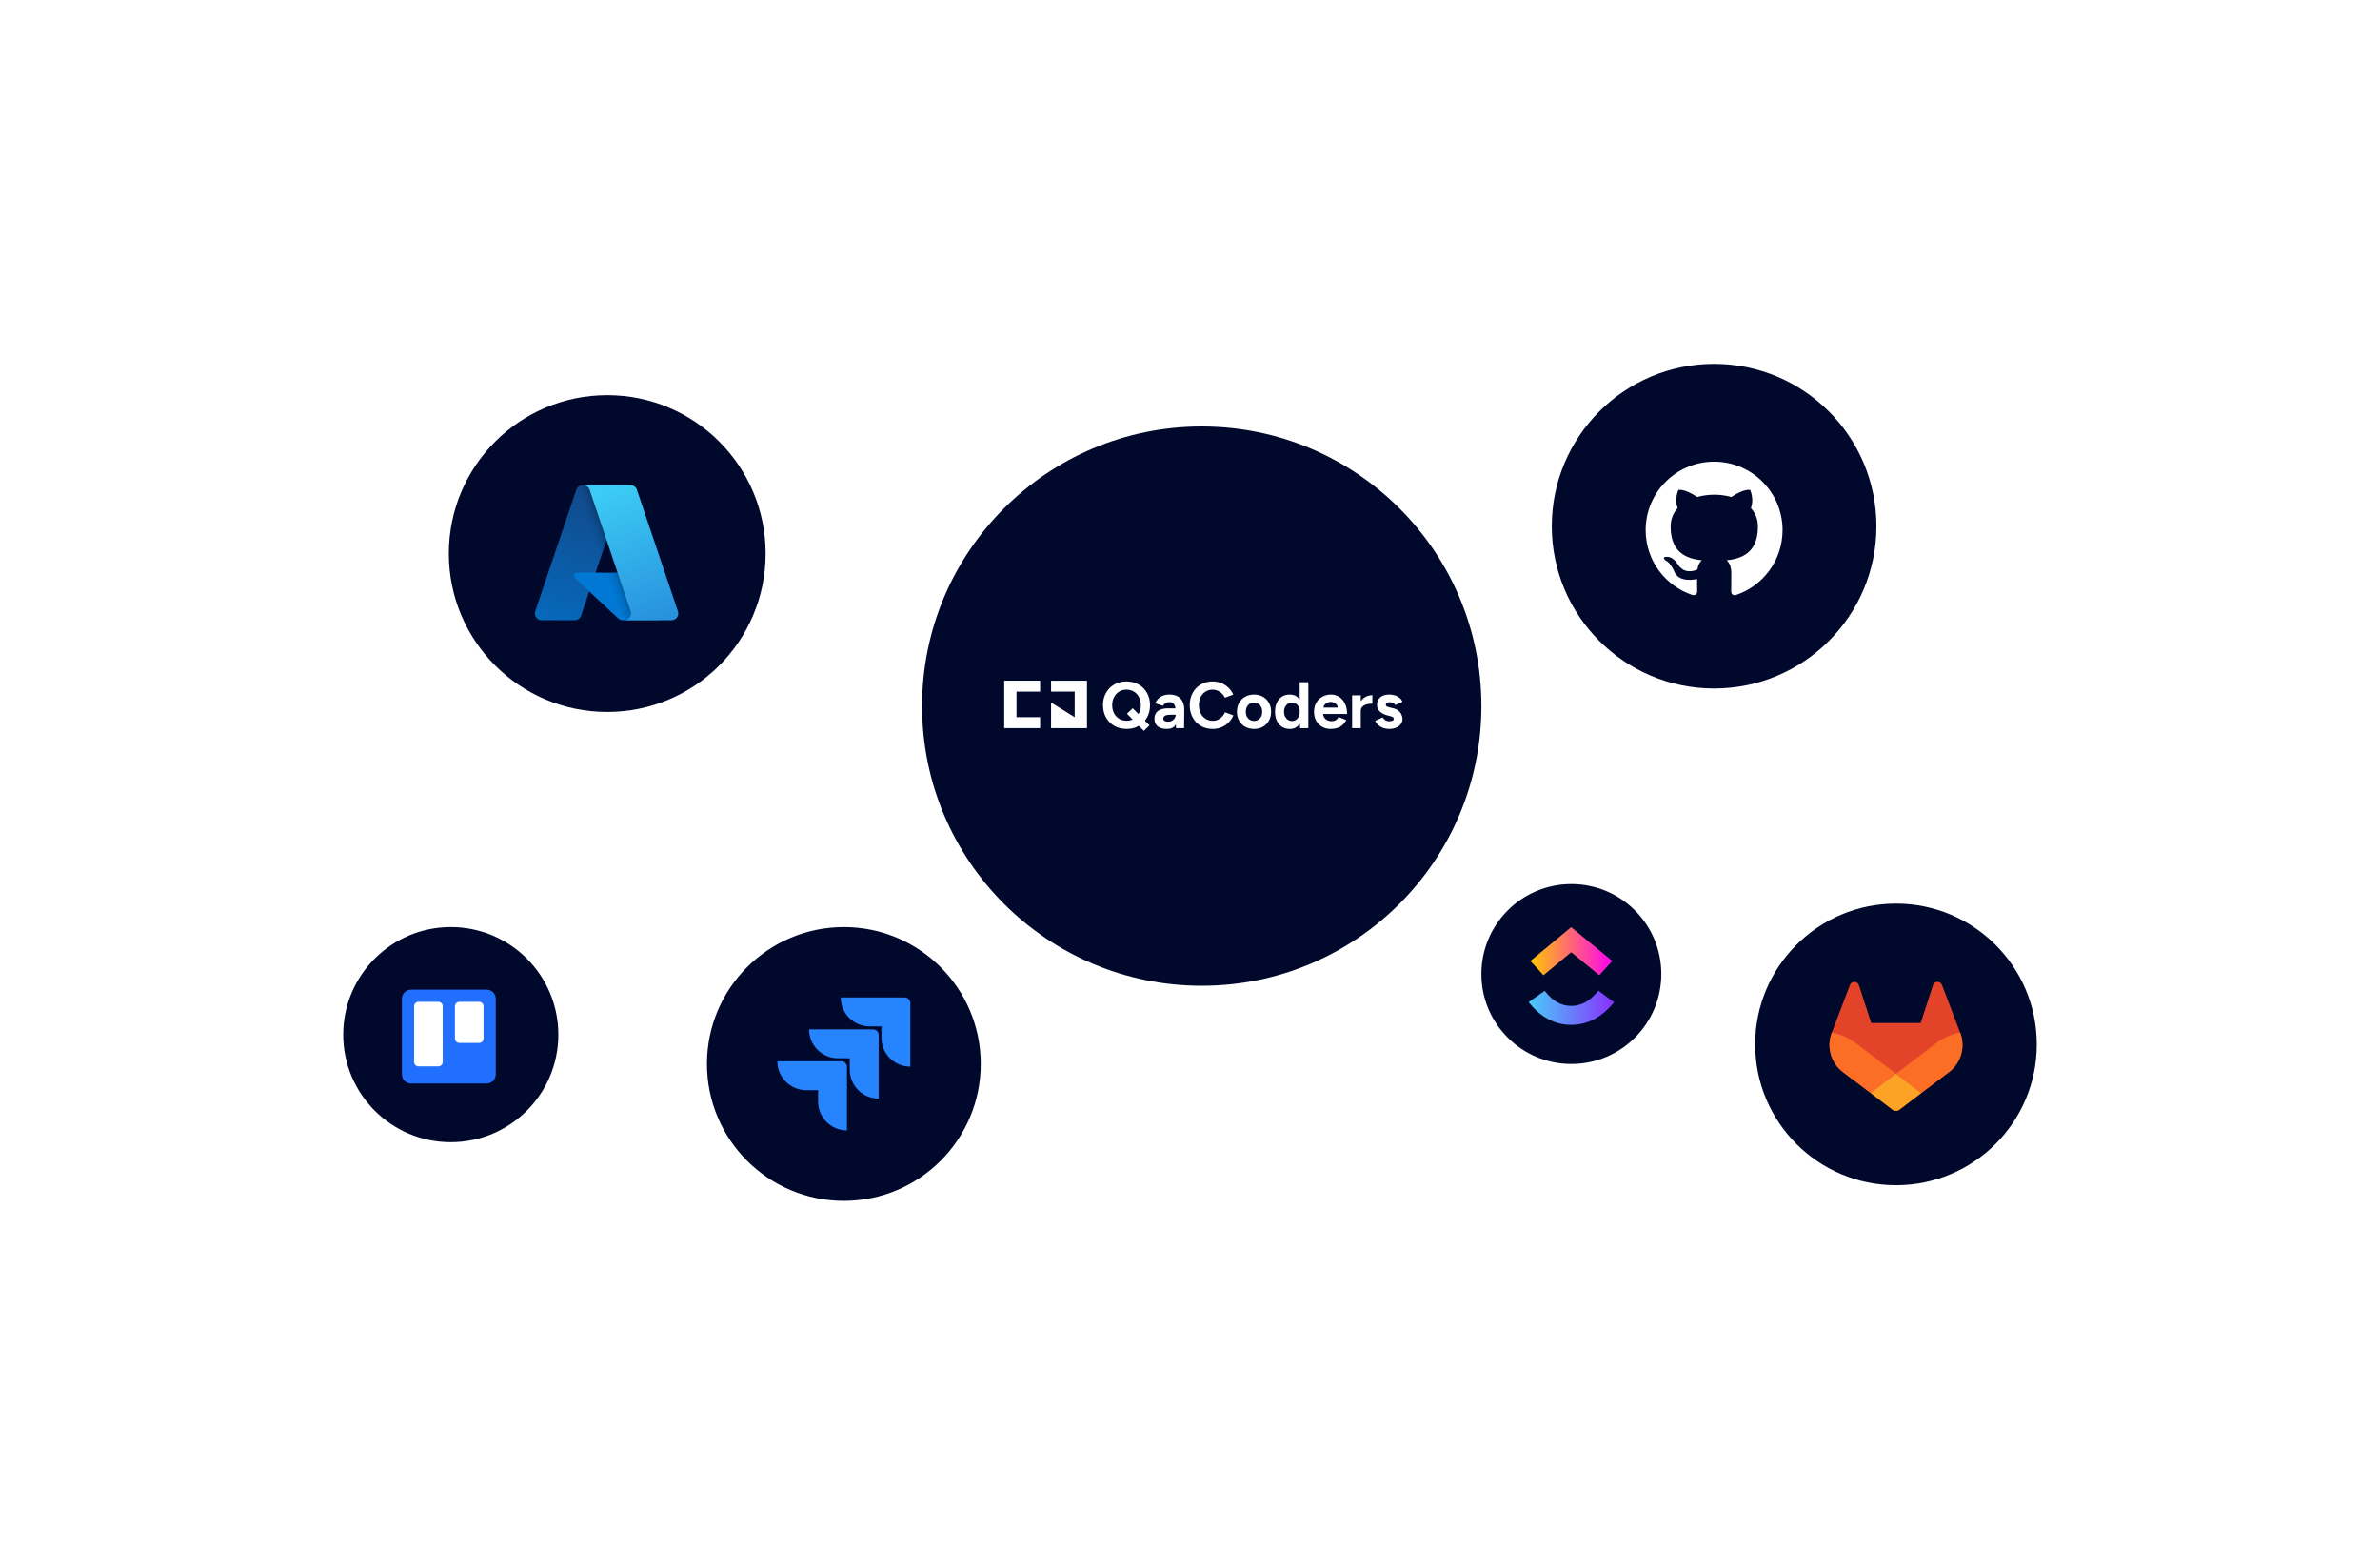
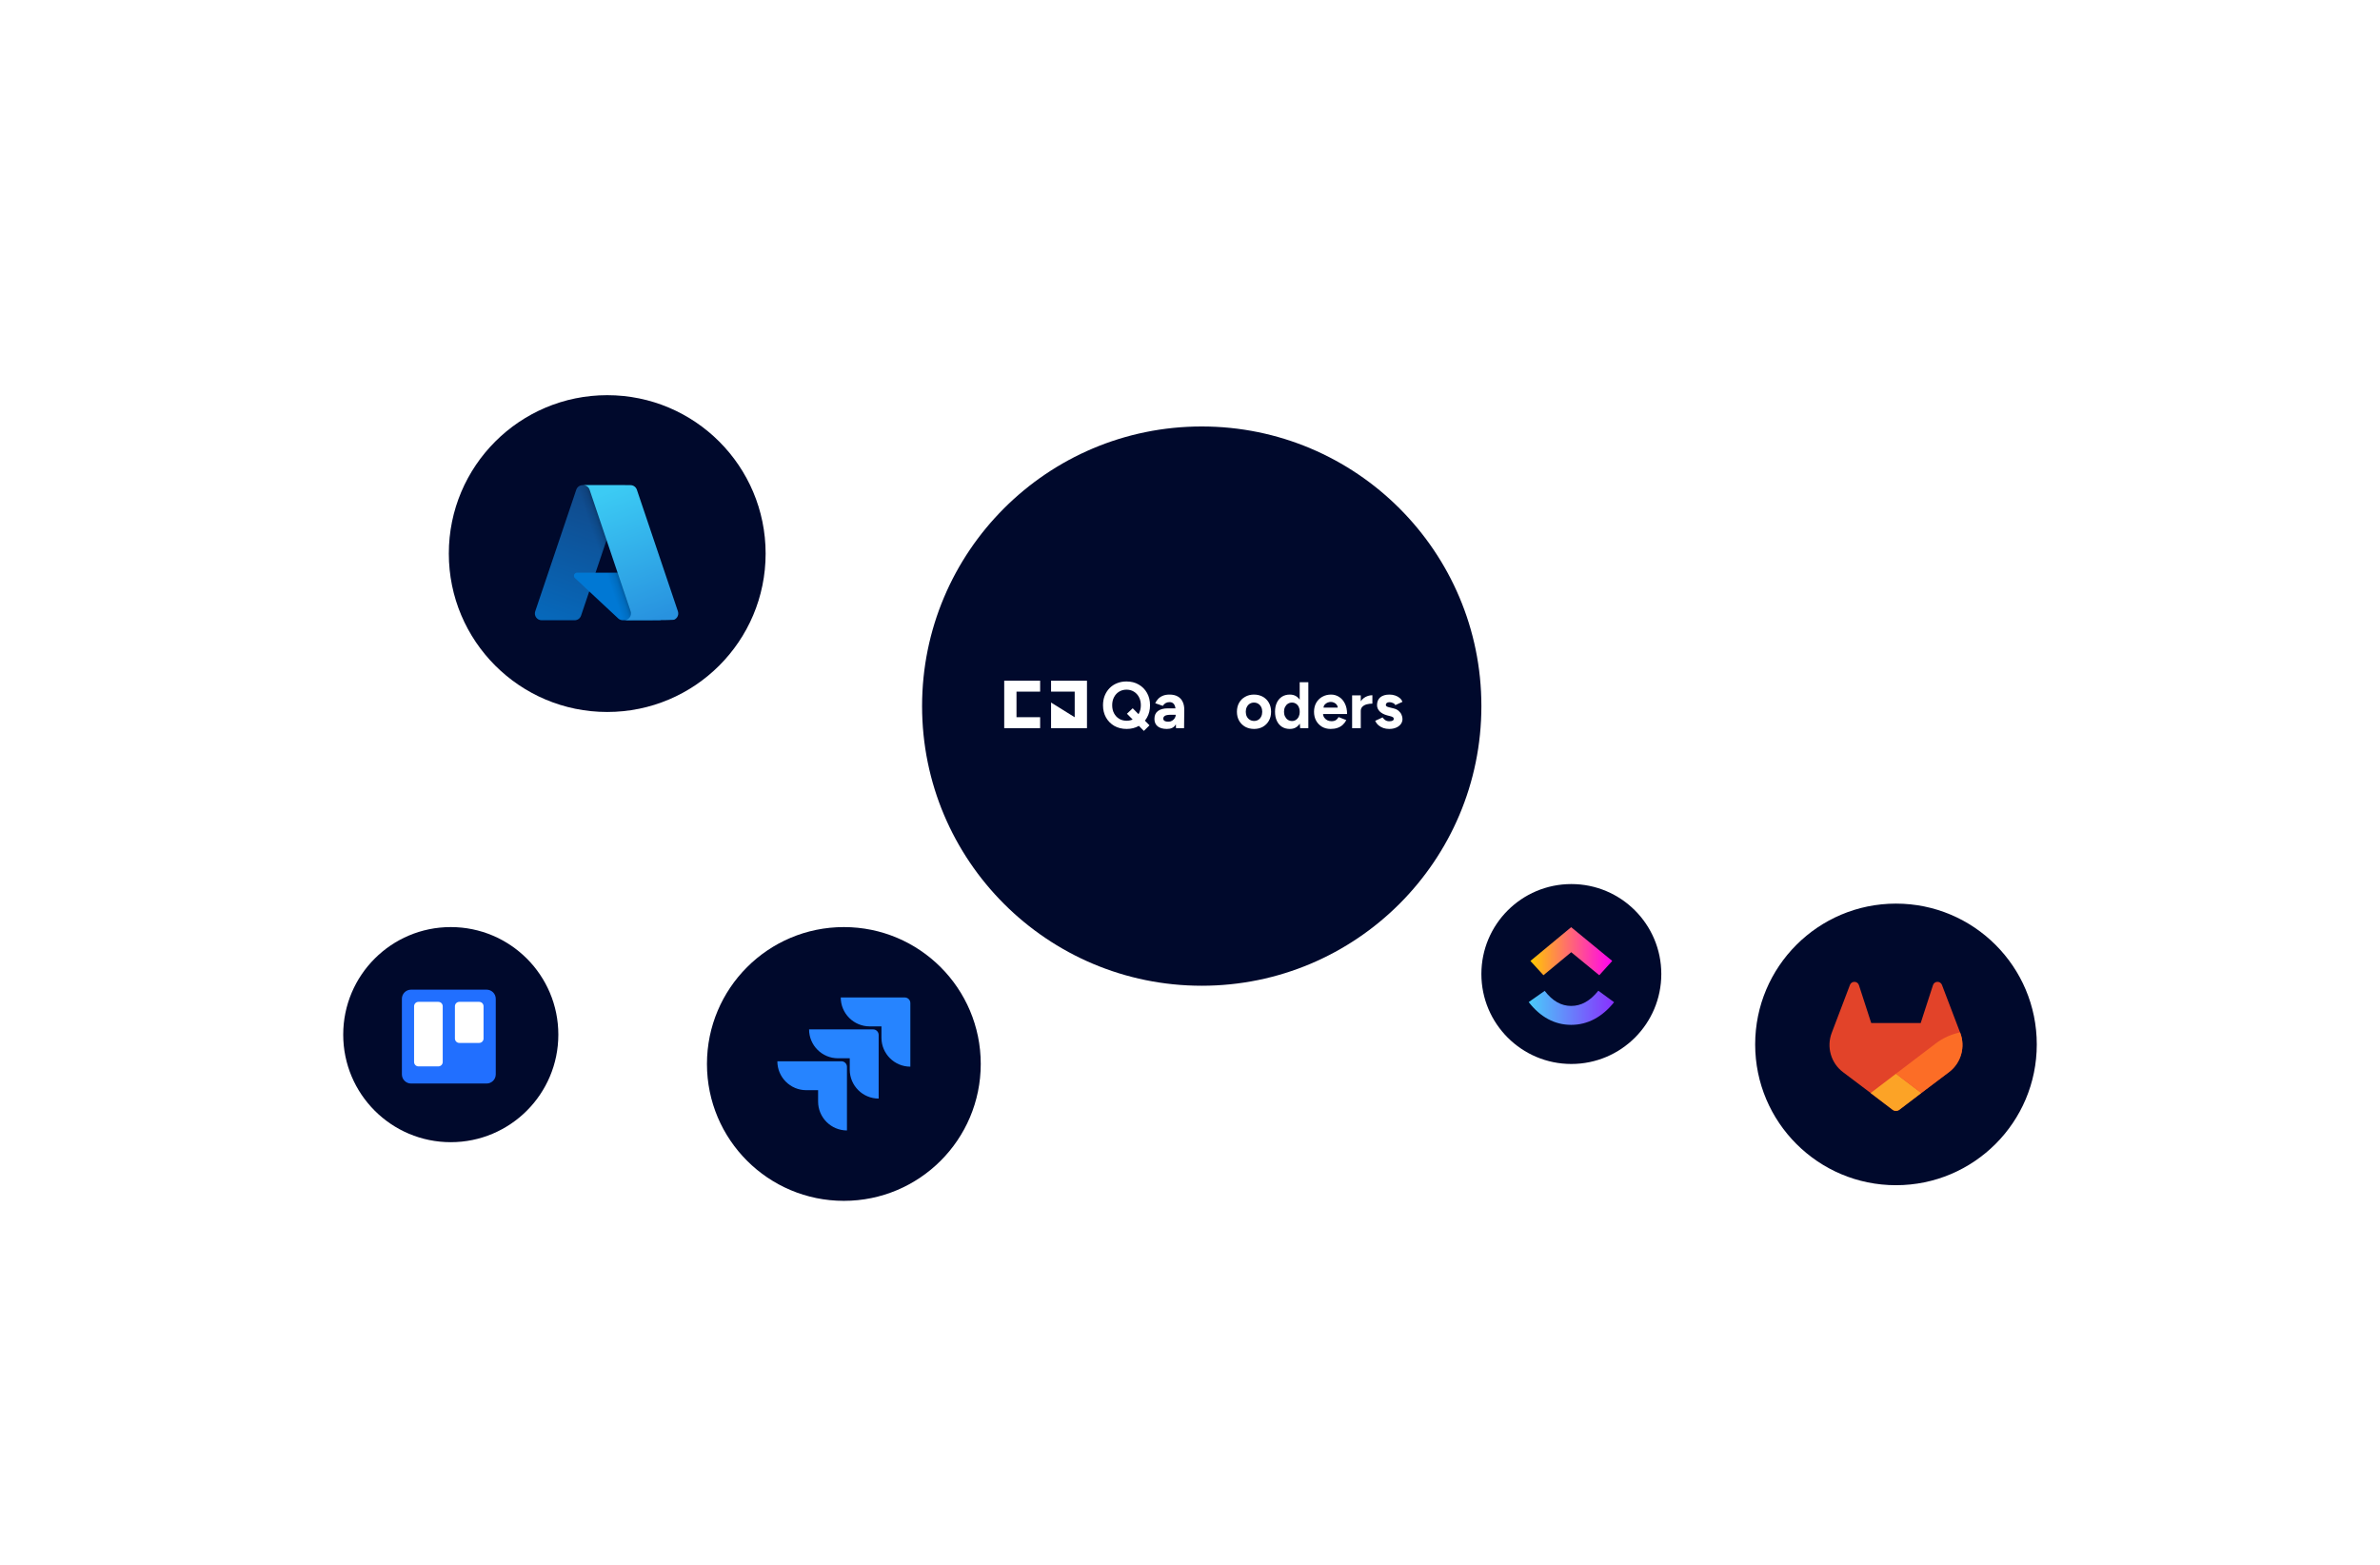
<svg xmlns="http://www.w3.org/2000/svg" width="654" height="430" viewBox="0 0 654 430" fill="none">
  <g filter="url(#filter0_d_4523_2177)">
    <circle cx="330.224" cy="194.042" r="76.846" fill="#00092C" />
    <path d="M381.747 200.317C381.171 200.317 380.63 200.233 380.125 200.064C379.621 199.884 379.176 199.632 378.792 199.307C378.407 198.971 378.107 198.563 377.891 198.082L379.927 197.145C380.107 197.433 380.354 197.685 380.666 197.902C380.978 198.106 381.339 198.208 381.747 198.208C382.144 198.208 382.45 198.154 382.666 198.046C382.883 197.926 382.991 197.758 382.991 197.541C382.991 197.325 382.901 197.169 382.72 197.073C382.552 196.965 382.318 196.874 382.018 196.802L381.189 196.586C380.324 196.358 379.639 195.997 379.134 195.505C378.642 195 378.395 194.424 378.395 193.775C378.395 192.85 378.69 192.135 379.278 191.63C379.879 191.126 380.726 190.873 381.819 190.873C382.384 190.873 382.907 190.957 383.387 191.126C383.88 191.294 384.3 191.528 384.649 191.828C384.997 192.129 385.237 192.477 385.37 192.874L383.405 193.775C383.321 193.534 383.117 193.342 382.793 193.198C382.468 193.042 382.144 192.964 381.819 192.964C381.495 192.964 381.243 193.036 381.062 193.18C380.894 193.312 380.81 193.498 380.81 193.739C380.81 193.895 380.894 194.027 381.062 194.135C381.231 194.231 381.471 194.315 381.783 194.387L382.955 194.676C383.543 194.82 384.012 195.054 384.36 195.379C384.721 195.691 384.979 196.045 385.135 196.442C385.304 196.826 385.388 197.205 385.388 197.577C385.388 198.118 385.225 198.599 384.901 199.019C384.589 199.428 384.156 199.746 383.603 199.974C383.063 200.202 382.444 200.317 381.747 200.317Z" fill="white" />
    <path d="M373.224 195.361C373.224 194.387 373.41 193.582 373.783 192.946C374.167 192.309 374.654 191.834 375.242 191.522C375.843 191.21 376.468 191.053 377.117 191.053V193.36C376.564 193.36 376.041 193.426 375.549 193.558C375.068 193.691 374.678 193.907 374.377 194.207C374.077 194.508 373.927 194.892 373.927 195.361H373.224ZM371.548 200.1V191.089H373.927V200.1H371.548Z" fill="white" />
    <path d="M365.642 200.317C364.752 200.317 363.965 200.118 363.281 199.722C362.596 199.313 362.055 198.755 361.659 198.046C361.274 197.337 361.082 196.52 361.082 195.595C361.082 194.67 361.28 193.853 361.677 193.144C362.085 192.435 362.638 191.882 363.335 191.486C364.044 191.077 364.855 190.873 365.768 190.873C366.561 190.873 367.287 191.083 367.948 191.504C368.621 191.912 369.156 192.519 369.552 193.324C369.961 194.117 370.165 195.084 370.165 196.226H363.335L363.551 196.009C363.551 196.454 363.659 196.844 363.875 197.181C364.104 197.505 364.392 197.758 364.74 197.938C365.101 198.106 365.485 198.19 365.894 198.19C366.386 198.19 366.789 198.088 367.101 197.884C367.414 197.667 367.654 197.391 367.822 197.055L369.949 197.884C369.696 198.388 369.366 198.827 368.957 199.199C368.561 199.56 368.086 199.836 367.534 200.028C366.981 200.221 366.35 200.317 365.642 200.317ZM363.677 194.676L363.461 194.46H367.804L367.606 194.676C367.606 194.243 367.504 193.901 367.299 193.649C367.095 193.384 366.843 193.192 366.543 193.072C366.254 192.952 365.972 192.892 365.696 192.892C365.419 192.892 365.125 192.952 364.813 193.072C364.5 193.192 364.23 193.384 364.002 193.649C363.785 193.901 363.677 194.243 363.677 194.676Z" fill="white" />
    <path d="M357.267 200.1L357.14 198.424V187.485H359.519V200.1H357.267ZM354.437 200.317C353.608 200.317 352.887 200.124 352.275 199.74C351.674 199.355 351.205 198.809 350.869 198.1C350.532 197.391 350.364 196.556 350.364 195.595C350.364 194.622 350.532 193.787 350.869 193.09C351.205 192.381 351.674 191.834 352.275 191.45C352.887 191.065 353.608 190.873 354.437 190.873C355.194 190.873 355.831 191.065 356.347 191.45C356.876 191.834 357.279 192.381 357.555 193.09C357.831 193.787 357.969 194.622 357.969 195.595C357.969 196.556 357.831 197.391 357.555 198.1C357.279 198.809 356.876 199.355 356.347 199.74C355.831 200.124 355.194 200.317 354.437 200.317ZM355.05 198.136C355.458 198.136 355.819 198.028 356.131 197.812C356.456 197.595 356.708 197.295 356.888 196.91C357.068 196.526 357.158 196.088 357.158 195.595C357.158 195.102 357.068 194.664 356.888 194.279C356.708 193.895 356.456 193.601 356.131 193.396C355.819 193.18 355.452 193.072 355.032 193.072C354.599 193.072 354.221 193.18 353.897 193.396C353.572 193.601 353.314 193.895 353.122 194.279C352.929 194.664 352.833 195.102 352.833 195.595C352.833 196.088 352.929 196.526 353.122 196.91C353.314 197.295 353.572 197.595 353.897 197.812C354.233 198.028 354.617 198.136 355.05 198.136Z" fill="white" />
    <path d="M344.614 200.317C343.701 200.317 342.884 200.118 342.163 199.722C341.454 199.313 340.896 198.755 340.487 198.046C340.091 197.337 339.893 196.52 339.893 195.595C339.893 194.67 340.091 193.853 340.487 193.144C340.884 192.435 341.436 191.882 342.145 191.486C342.854 191.077 343.665 190.873 344.578 190.873C345.503 190.873 346.32 191.077 347.029 191.486C347.738 191.882 348.291 192.435 348.687 193.144C349.084 193.853 349.282 194.67 349.282 195.595C349.282 196.52 349.084 197.337 348.687 198.046C348.291 198.755 347.738 199.313 347.029 199.722C346.332 200.118 345.527 200.317 344.614 200.317ZM344.614 198.118C345.059 198.118 345.449 198.01 345.786 197.794C346.122 197.577 346.38 197.283 346.561 196.911C346.753 196.526 346.849 196.088 346.849 195.595C346.849 195.102 346.753 194.67 346.561 194.297C346.368 193.913 346.098 193.613 345.75 193.396C345.413 193.18 345.023 193.072 344.578 193.072C344.146 193.072 343.755 193.18 343.407 193.396C343.07 193.613 342.806 193.913 342.614 194.297C342.422 194.67 342.326 195.102 342.326 195.595C342.326 196.088 342.422 196.526 342.614 196.911C342.806 197.283 343.076 197.577 343.425 197.794C343.773 198.01 344.17 198.118 344.614 198.118Z" fill="white" />
-     <path d="M333.231 200.317C332.006 200.317 330.919 200.04 329.969 199.488C329.02 198.923 328.275 198.154 327.735 197.181C327.194 196.196 326.924 195.066 326.924 193.793C326.924 192.519 327.194 191.396 327.735 190.423C328.275 189.438 329.014 188.669 329.951 188.116C330.901 187.551 331.988 187.269 333.213 187.269C334.078 187.269 334.883 187.425 335.628 187.738C336.373 188.038 337.022 188.464 337.575 189.017C338.139 189.558 338.572 190.182 338.872 190.891L336.583 191.738C336.379 191.294 336.109 190.909 335.772 190.585C335.436 190.249 335.052 189.99 334.619 189.81C334.187 189.618 333.718 189.522 333.213 189.522C332.481 189.522 331.826 189.708 331.249 190.08C330.684 190.441 330.24 190.939 329.915 191.576C329.603 192.213 329.447 192.952 329.447 193.793C329.447 194.634 329.609 195.379 329.933 196.028C330.258 196.664 330.708 197.169 331.285 197.541C331.862 197.902 332.523 198.082 333.267 198.082C333.784 198.082 334.253 197.986 334.673 197.794C335.106 197.589 335.484 197.313 335.808 196.965C336.145 196.616 336.415 196.214 336.619 195.757L338.908 196.586C338.608 197.319 338.175 197.968 337.611 198.533C337.058 199.097 336.409 199.536 335.664 199.848C334.919 200.16 334.108 200.317 333.231 200.317Z" fill="white" />
    <path d="M323.155 200.1L323.083 198.28V195.541C323.083 195 323.023 194.538 322.902 194.153C322.794 193.769 322.614 193.474 322.362 193.27C322.121 193.054 321.791 192.946 321.371 192.946C320.986 192.946 320.638 193.03 320.325 193.198C320.013 193.366 319.749 193.625 319.532 193.973L317.442 193.252C317.61 192.868 317.856 192.495 318.181 192.135C318.505 191.762 318.926 191.462 319.442 191.234C319.971 190.993 320.614 190.873 321.371 190.873C322.284 190.873 323.041 191.047 323.641 191.396C324.254 191.744 324.705 192.237 324.993 192.874C325.293 193.498 325.437 194.243 325.425 195.108L325.371 200.1H323.155ZM320.632 200.317C319.55 200.317 318.709 200.076 318.109 199.596C317.52 199.115 317.226 198.436 317.226 197.559C317.226 196.598 317.544 195.877 318.181 195.397C318.83 194.904 319.737 194.658 320.902 194.658H323.191V196.424H321.731C320.95 196.424 320.409 196.52 320.109 196.712C319.809 196.892 319.659 197.151 319.659 197.487C319.659 197.752 319.779 197.962 320.019 198.118C320.259 198.262 320.596 198.334 321.028 198.334C321.425 198.334 321.773 198.244 322.073 198.064C322.386 197.872 322.632 197.631 322.812 197.343C322.993 197.043 323.083 196.736 323.083 196.424H323.659C323.659 197.649 323.425 198.605 322.956 199.289C322.5 199.974 321.725 200.317 320.632 200.317Z" fill="white" />
    <path d="M309.601 200.317C308.327 200.317 307.198 200.04 306.212 199.488C305.239 198.923 304.476 198.154 303.924 197.181C303.371 196.196 303.095 195.066 303.095 193.793C303.095 192.844 303.251 191.973 303.563 191.18C303.888 190.375 304.332 189.684 304.897 189.107C305.474 188.518 306.152 188.068 306.933 187.756C307.726 187.431 308.597 187.269 309.546 187.269C310.82 187.269 311.937 187.551 312.899 188.116C313.872 188.669 314.635 189.438 315.187 190.423C315.74 191.396 316.016 192.525 316.016 193.811C316.016 195.072 315.74 196.196 315.187 197.181C314.647 198.154 313.89 198.923 312.917 199.488C311.955 200.04 310.85 200.317 309.601 200.317ZM314.322 200.857L309.673 196.136L311.259 194.64L315.872 199.325L314.322 200.857ZM309.601 198.064C310.369 198.064 311.042 197.884 311.619 197.523C312.208 197.151 312.664 196.646 312.989 196.009C313.325 195.373 313.493 194.634 313.493 193.793C313.493 192.964 313.325 192.231 312.989 191.594C312.652 190.945 312.19 190.441 311.601 190.08C311.012 189.708 310.327 189.522 309.546 189.522C308.79 189.522 308.111 189.708 307.51 190.08C306.921 190.441 306.459 190.945 306.122 191.594C305.786 192.231 305.618 192.964 305.618 193.793C305.618 194.634 305.786 195.373 306.122 196.009C306.459 196.646 306.927 197.151 307.528 197.523C308.129 197.884 308.82 198.064 309.601 198.064Z" fill="white" />
    <path d="M275.948 200.1H285.817V197.09H279.322V190.066H285.817V187.056H275.948V200.1Z" fill="white" />
    <path d="M288.821 187.056V190.066H295.317V197.101L288.821 193.063V200.1H298.69V187.056H288.821Z" fill="white" />
    <circle cx="123.869" cy="284.322" r="29.556" fill="#00092C" />
    <path d="M133.71 271.963H112.954C111.562 271.963 110.435 273.09 110.435 274.482V295.238C110.435 296.629 111.562 297.757 112.954 297.757H133.71C135.101 297.757 136.229 296.629 136.229 295.238V274.482C136.229 273.09 135.101 271.963 133.71 271.963Z" fill="#216FFF" />
    <path d="M131.666 275.316H126.217C125.549 275.316 125.008 275.857 125.008 276.525V285.392C125.008 286.06 125.549 286.601 126.217 286.601H131.666C132.334 286.601 132.875 286.06 132.875 285.392V276.525C132.875 275.857 132.334 275.316 131.666 275.316Z" fill="white" />
    <path d="M120.446 275.316H114.997C114.329 275.316 113.788 275.857 113.788 276.525V291.84C113.788 292.508 114.329 293.05 114.997 293.05H120.446C121.114 293.05 121.655 292.508 121.655 291.84V276.525C121.655 275.857 121.114 275.316 120.446 275.316Z" fill="white" />
-     <circle cx="471.019" cy="144.603" r="44.603" fill="#00092C" />
-     <path fill-rule="evenodd" clip-rule="evenodd" d="M471.018 126.869C460.627 126.869 452.21 135.286 452.21 145.678C452.21 154 457.594 161.03 465.07 163.522C466.011 163.687 466.363 163.122 466.363 162.629C466.363 162.182 466.34 160.701 466.34 159.126C461.614 159.995 460.392 157.974 460.015 156.916C459.804 156.375 458.887 154.706 458.088 154.259C457.429 153.906 456.489 153.036 458.064 153.013C459.545 152.989 460.603 154.376 460.956 154.941C462.649 157.785 465.352 156.986 466.434 156.492C466.598 155.27 467.092 154.447 467.633 153.977C463.448 153.507 459.075 151.884 459.075 144.69C459.075 142.645 459.804 140.952 461.003 139.635C460.815 139.165 460.157 137.237 461.191 134.651C461.191 134.651 462.766 134.157 466.363 136.579C467.868 136.156 469.467 135.944 471.065 135.944C472.664 135.944 474.263 136.156 475.767 136.579C479.365 134.134 480.94 134.651 480.94 134.651C481.974 137.237 481.316 139.165 481.128 139.635C482.327 140.952 483.056 142.621 483.056 144.69C483.056 151.908 478.659 153.507 474.474 153.977C475.156 154.565 475.744 155.693 475.744 157.456C475.744 159.972 475.72 161.994 475.72 162.629C475.72 163.122 476.073 163.71 477.014 163.522C484.443 161.03 489.827 153.977 489.827 145.678C489.827 135.286 481.41 126.869 471.018 126.869Z" fill="white" />
    <circle cx="431.789" cy="267.664" r="24.72" fill="#00092C" />
    <path d="M443.539 275.416L439.208 272.254C436.908 275.116 434.463 276.435 431.742 276.435C429.036 276.435 426.66 275.131 424.463 272.292L420.071 275.378C423.241 279.472 427.18 281.635 431.742 281.635C436.289 281.635 440.267 279.486 443.539 275.416Z" fill="url(#paint0_linear_4523_2177)" />
    <path d="M431.757 261.673L439.465 268.003L443.028 264.065L431.741 254.794L420.542 264.072L424.122 267.996L431.757 261.673Z" fill="url(#paint1_linear_4523_2177)" />
    <circle cx="520.995" cy="287.009" r="38.692" fill="#00092C" />
    <g clip-path="url(#clip0_4523_2177)">
      <path d="M503.332 283.85L503.383 283.718L508.357 270.638C508.458 270.382 508.637 270.164 508.869 270.017C509.1 269.872 509.37 269.802 509.643 269.817C509.915 269.832 510.176 269.93 510.391 270.099C510.603 270.273 510.757 270.509 510.832 270.774L514.191 281.128H527.789L531.147 270.774C531.22 270.507 531.375 270.271 531.589 270.097C531.804 269.928 532.065 269.83 532.337 269.815C532.609 269.8 532.879 269.87 533.111 270.015C533.342 270.163 533.521 270.38 533.623 270.636L538.606 283.71L538.655 283.842C539.371 285.728 539.46 287.796 538.907 289.736C538.355 291.676 537.191 293.383 535.592 294.599L535.575 294.612L535.529 294.645L527.953 300.362L524.204 303.221L521.921 304.958C521.654 305.162 521.328 305.273 520.993 305.273C520.657 305.273 520.331 305.162 520.064 304.958L517.781 303.221L514.033 300.362L506.41 294.61L506.391 294.595C504.796 293.379 503.635 291.674 503.083 289.737C502.532 287.799 502.619 285.733 503.332 283.85Z" fill="#E24329" />
-       <path d="M503.331 283.85L503.383 283.718C505.806 284.219 508.09 285.254 510.071 286.747L520.994 295.07C517.274 297.906 514.036 300.37 514.036 300.37L506.414 294.618L506.395 294.602C504.797 293.387 503.634 291.681 503.082 289.742C502.529 287.802 502.617 285.735 503.331 283.85Z" fill="#FC6D26" />
      <path d="M527.952 300.37L524.204 303.228L521.921 304.965C521.654 305.17 521.327 305.28 520.992 305.28C520.657 305.28 520.331 305.17 520.064 304.965L517.78 303.228L514.032 300.37C514.032 300.37 517.274 297.898 520.994 295.07C524.714 297.898 527.952 300.37 527.952 300.37Z" fill="#FCA326" />
      <path d="M531.92 286.747C533.899 285.25 536.182 284.213 538.606 283.71L538.655 283.842C539.371 285.728 539.46 287.796 538.907 289.736C538.355 291.676 537.191 293.383 535.592 294.599L535.575 294.612L535.529 294.645L527.953 300.362C527.953 300.362 524.718 297.898 520.995 295.063L531.92 286.747Z" fill="#FC6D26" />
    </g>
    <circle cx="166.859" cy="152.126" r="43.528" fill="#00092C" />
    <path d="M160.113 133.318H171.773L159.669 169.183C159.544 169.551 159.308 169.871 158.992 170.098C158.676 170.325 158.297 170.447 157.908 170.447H148.833C148.538 170.447 148.248 170.377 147.986 170.243C147.723 170.108 147.497 169.913 147.325 169.674C147.153 169.434 147.041 169.158 146.997 168.866C146.953 168.575 146.98 168.277 147.074 167.998L158.351 134.583C158.476 134.214 158.713 133.894 159.029 133.667C159.345 133.44 159.724 133.318 160.113 133.318Z" fill="url(#paint2_linear_4523_2177)" />
    <path d="M177.058 157.374H158.568C158.396 157.374 158.228 157.425 158.086 157.522C157.943 157.618 157.834 157.756 157.771 157.916C157.708 158.075 157.694 158.251 157.732 158.418C157.77 158.586 157.858 158.738 157.983 158.856L169.865 169.945C170.211 170.268 170.666 170.447 171.139 170.447H181.609L177.058 157.374Z" fill="#0078D4" />
    <path d="M160.113 133.318C159.719 133.317 159.336 133.441 159.018 133.673C158.7 133.905 158.465 134.232 158.347 134.607L147.087 167.967C146.987 168.248 146.955 168.548 146.995 168.843C147.035 169.138 147.146 169.419 147.318 169.662C147.489 169.906 147.717 170.104 147.982 170.241C148.246 170.377 148.54 170.448 148.837 170.447H158.146C158.493 170.385 158.817 170.233 159.085 170.004C159.354 169.776 159.557 169.481 159.673 169.149L161.919 162.531L169.939 170.012C170.275 170.29 170.697 170.444 171.133 170.447H181.564L176.989 157.374L163.653 157.377L171.815 133.318H160.113Z" fill="url(#paint3_linear_4523_2177)" />
-     <path d="M175.006 134.581C174.882 134.213 174.646 133.893 174.33 133.667C174.014 133.44 173.636 133.318 173.247 133.318H160.252C160.64 133.318 161.019 133.44 161.335 133.667C161.65 133.893 161.887 134.213 162.011 134.581L173.289 167.997C173.383 168.277 173.41 168.574 173.366 168.866C173.322 169.157 173.21 169.434 173.038 169.674C172.866 169.913 172.64 170.108 172.377 170.243C172.115 170.378 171.825 170.448 171.53 170.448H184.526C184.82 170.448 185.111 170.377 185.373 170.243C185.635 170.108 185.862 169.913 186.033 169.674C186.205 169.434 186.318 169.157 186.361 168.866C186.405 168.574 186.378 168.277 186.284 167.997L175.006 134.581Z" fill="url(#paint4_linear_4523_2177)" />
+     <path d="M175.006 134.581C174.882 134.213 174.646 133.893 174.33 133.667C174.014 133.44 173.636 133.318 173.247 133.318H160.252C160.64 133.318 161.019 133.44 161.335 133.667C161.65 133.893 161.887 134.213 162.011 134.581L173.289 167.997C173.383 168.277 173.41 168.574 173.366 168.866C173.322 169.157 173.21 169.434 173.038 169.674C172.866 169.913 172.64 170.108 172.377 170.243C172.115 170.378 171.825 170.448 171.53 170.448C184.82 170.448 185.111 170.377 185.373 170.243C185.635 170.108 185.862 169.913 186.033 169.674C186.205 169.434 186.318 169.157 186.361 168.866C186.405 168.574 186.378 168.277 186.284 167.997L175.006 134.581Z" fill="url(#paint4_linear_4523_2177)" />
    <circle cx="231.882" cy="292.383" r="37.617" fill="#00092C" />
    <path d="M248.627 274.112H231.03C231.03 276.219 231.867 278.239 233.357 279.729C234.847 281.219 236.867 282.056 238.974 282.056H242.215V285.186C242.218 289.569 245.771 293.121 250.154 293.124V275.639C250.154 274.796 249.471 274.112 248.627 274.112Z" fill="#2684FF" />
    <path d="M239.921 282.88H222.324C222.327 287.263 225.879 290.816 230.263 290.819H233.504V293.958C233.51 298.342 237.065 301.892 241.448 301.892V284.407C241.448 283.564 240.764 282.88 239.921 282.88Z" fill="url(#paint5_linear_4523_2177)" />
    <path d="M231.208 291.643H213.611C213.611 296.03 217.168 299.587 221.555 299.587H224.807V302.716C224.809 307.095 228.356 310.646 232.735 310.655V293.17C232.735 292.327 232.051 291.643 231.208 291.643Z" fill="url(#paint6_linear_4523_2177)" />
  </g>
  <defs>
    <filter id="filter0_d_4523_2177" x="-5.688" y="0" width="665.374" height="430" filterUnits="userSpaceOnUse" color-interpolation-filters="sRGB">
      <feFlood flood-opacity="0" result="BackgroundImageFix" />
      <feColorMatrix in="SourceAlpha" type="matrix" values="0 0 0 0 0 0 0 0 0 0 0 0 0 0 0 0 0 0 127 0" result="hardAlpha" />
      <feOffset />
      <feGaussianBlur stdDeviation="50" />
      <feComposite in2="hardAlpha" operator="out" />
      <feColorMatrix type="matrix" values="0 0 0 0 0 0 0 0 0 0.28 0 0 0 0 1 0 0 0 1 0" />
      <feBlend mode="normal" in2="BackgroundImageFix" result="effect1_dropShadow_4523_2177" />
      <feBlend mode="normal" in="SourceGraphic" in2="effect1_dropShadow_4523_2177" result="shape" />
    </filter>
    <linearGradient id="paint0_linear_4523_2177" x1="443.539" y1="910.301" x2="420.071" y2="910.301" gradientUnits="userSpaceOnUse">
      <stop stop-color="#8930FD" />
      <stop offset="1" stop-color="#49CCF9" />
    </linearGradient>
    <linearGradient id="paint1_linear_4523_2177" x1="443.028" y1="1153.15" x2="420.542" y2="1153.15" gradientUnits="userSpaceOnUse">
      <stop stop-color="#FF02F0" />
      <stop offset="1" stop-color="#FFC800" />
    </linearGradient>
    <linearGradient id="paint2_linear_4523_2177" x1="164.363" y1="136.07" x2="152.253" y2="171.844" gradientUnits="userSpaceOnUse">
      <stop stop-color="#114A8B" />
      <stop offset="1" stop-color="#0669BC" />
    </linearGradient>
    <linearGradient id="paint3_linear_4523_2177" x1="168.145" y1="152.741" x2="165.344" y2="153.689" gradientUnits="userSpaceOnUse">
      <stop stop-opacity="0.3" />
      <stop offset="0.071" stop-opacity="0.2" />
      <stop offset="0.321" stop-opacity="0.1" />
      <stop offset="0.623" stop-opacity="0.05" />
      <stop offset="1" stop-opacity="0" />
    </linearGradient>
    <linearGradient id="paint4_linear_4523_2177" x1="166.605" y1="135.026" x2="179.898" y2="170.44" gradientUnits="userSpaceOnUse">
      <stop stop-color="#3CCBF4" />
      <stop offset="1" stop-color="#2892DF" />
    </linearGradient>
    <linearGradient id="paint5_linear_4523_2177" x1="5008.88" y1="291.633" x2="3110.52" y2="2510.14" gradientUnits="userSpaceOnUse">
      <stop offset="0.18" stop-color="#0052CC" />
      <stop offset="1" stop-color="#2684FF" />
    </linearGradient>
    <linearGradient id="paint6_linear_4523_2177" x1="5128.82" y1="316.379" x2="2932.91" y2="2736.08" gradientUnits="userSpaceOnUse">
      <stop offset="0.18" stop-color="#0052CC" />
      <stop offset="1" stop-color="#2684FF" />
    </linearGradient>
    <clipPath id="clip0_4523_2177">
      <rect width="36.542" height="35.467" fill="white" transform="matrix(-1 0 0 1 539.266 269.813)" />
    </clipPath>
  </defs>
</svg>